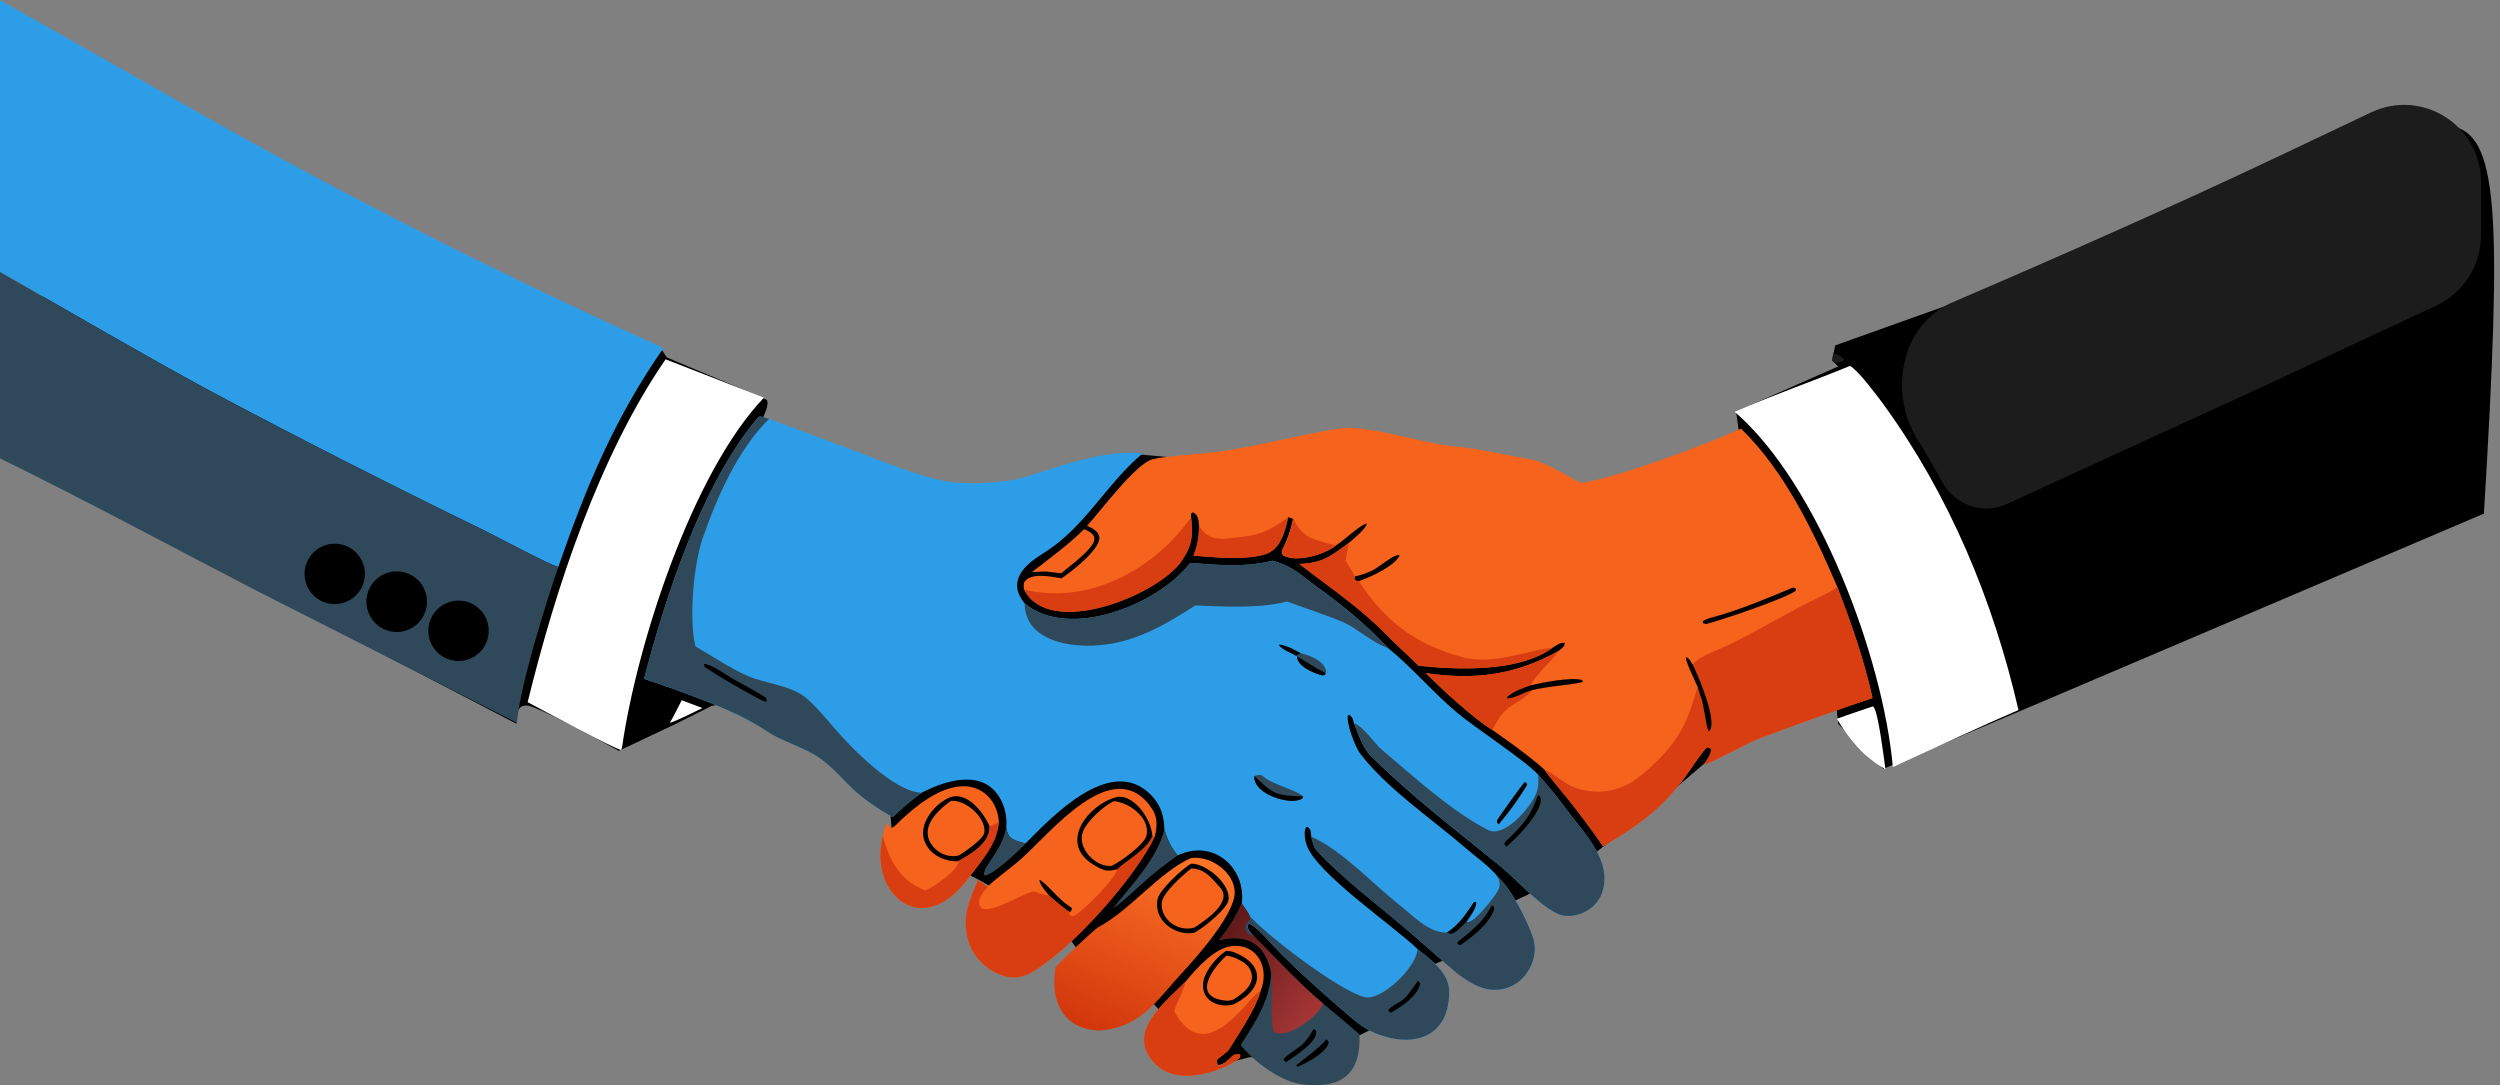
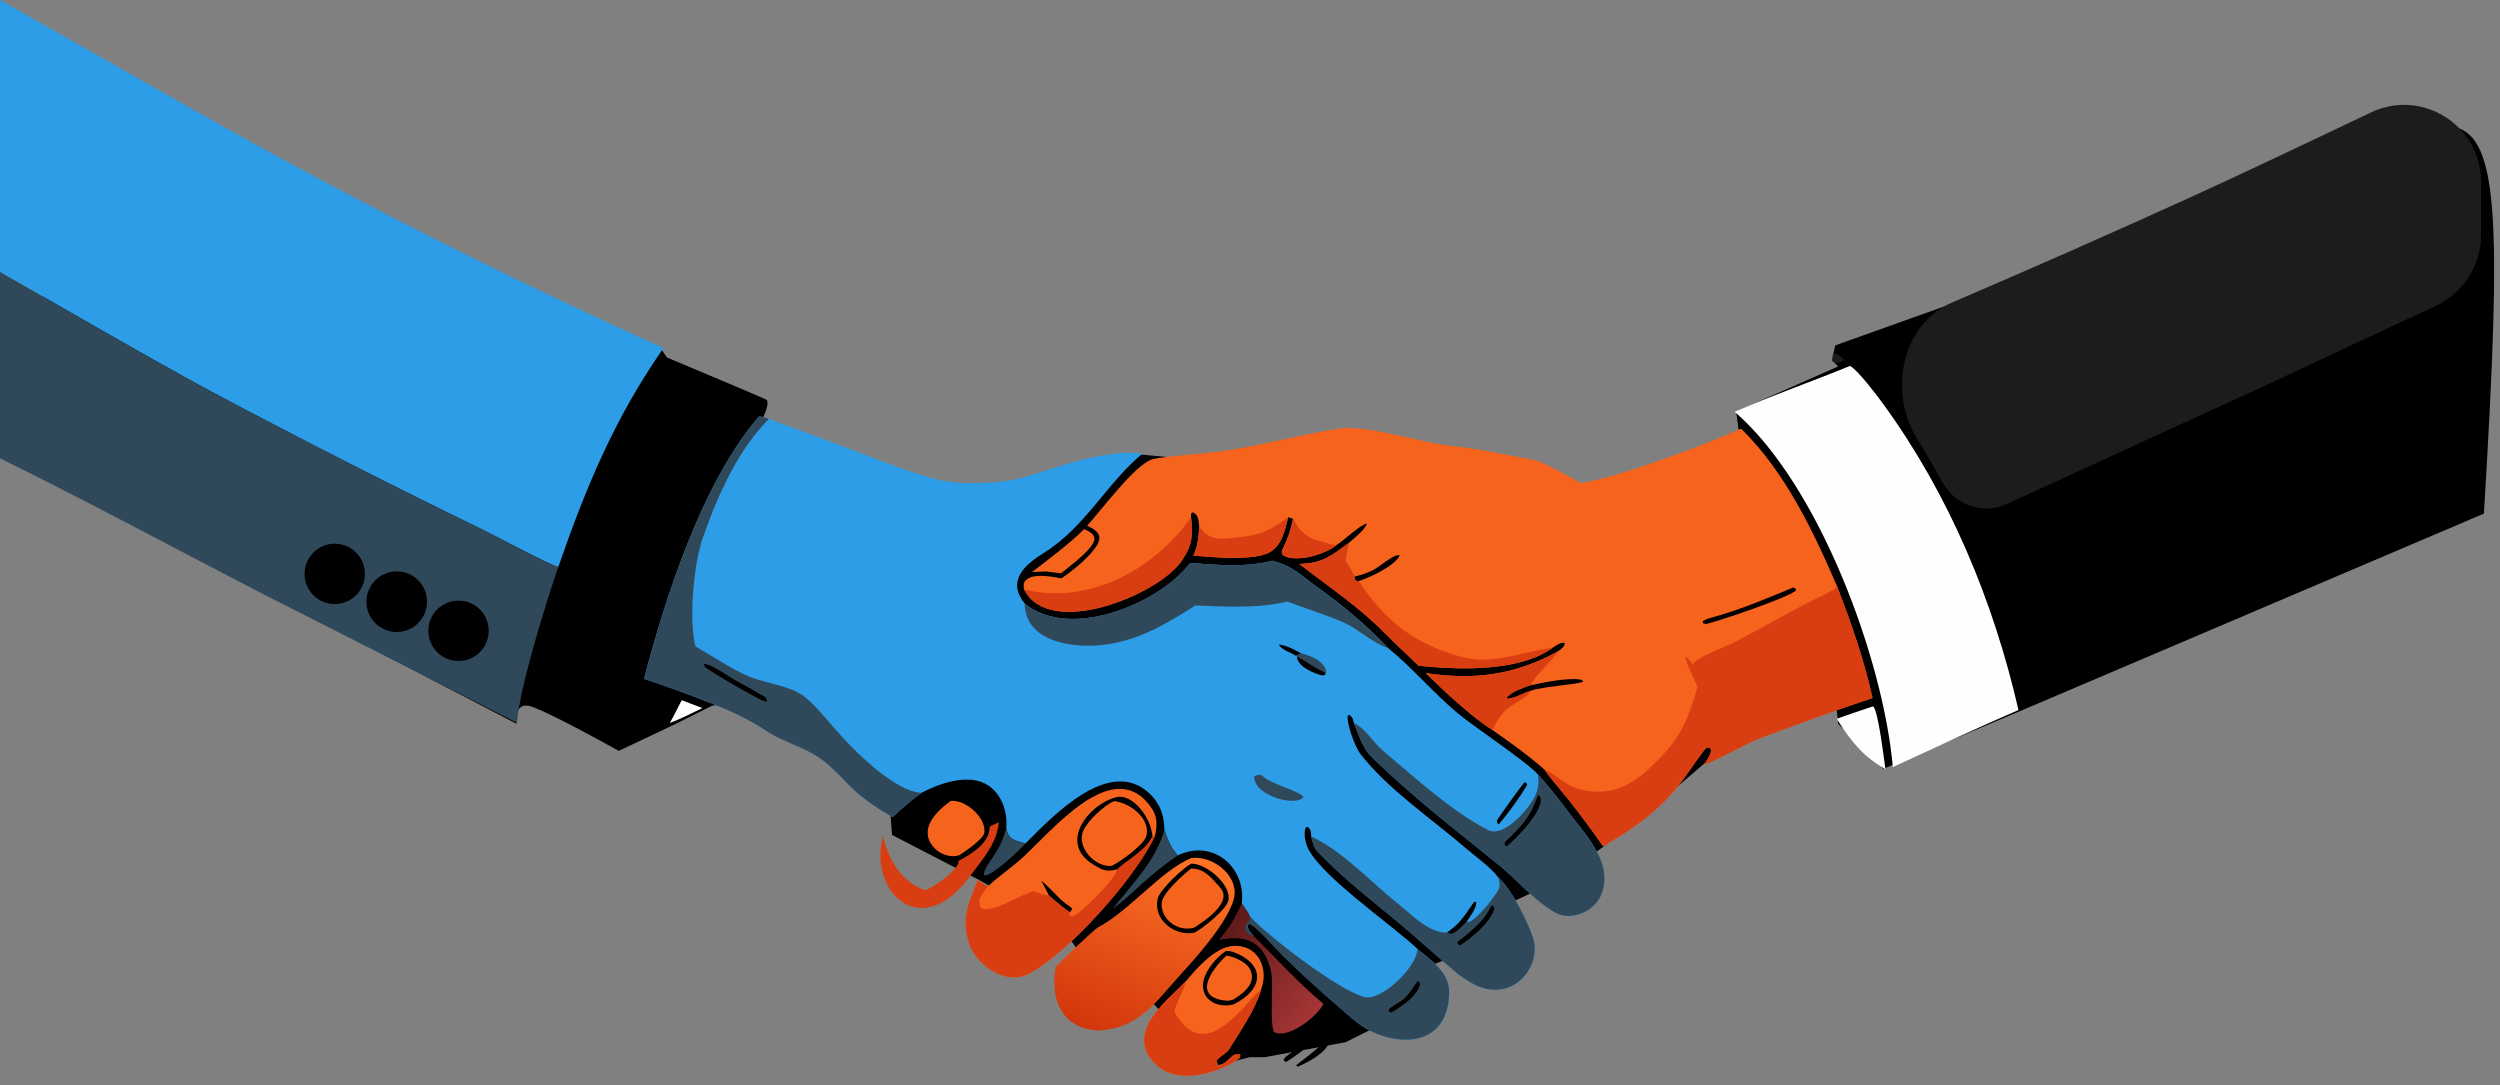
<svg xmlns="http://www.w3.org/2000/svg" fill="none" height="100%" overflow="visible" preserveAspectRatio="none" style="display: block;" viewBox="0 0 129 56" width="100%">
  <rect x="0" y="0" width="129" height="56" fill="#808080" stroke="none" />
  <g id="Group 1000009232">
    <path d="M0.156 23.557L3.566 9.764L34.097 17.978L34.407 18.443C36.008 19.114 39.273 20.488 39.521 20.612C39.769 20.736 39.418 21.491 39.211 21.852L49.595 25.572L56.879 24.177L58.274 23.402L61.684 23.712L72.687 24.332C80.817 26.237 83.846 25.801 89.735 22.317L89.58 21.232L94.849 18.908L94.539 18.598L94.694 17.823L126.386 6.5C128.945 6.793 129.113 10.938 128.17 26.502L104.148 36.73L97.174 39.675L94.849 37.35L94.694 35.8L88.34 39.055L86.171 40.915L82.761 41.38L82.916 43.55L80.436 45.409L77.802 46.649L75.942 48.974L73.617 49.904L72.687 50.989L70.672 53.158L69.433 53.778L65.248 54.553H64.473L62.613 55.018L61.374 53.778L59.204 51.454L56.259 49.904L55.019 48.199L56.259 43.085L51.61 46.029L50.525 45.409L46.031 43.085L45.411 35.026L36.732 36.42L34.872 37.35L31.927 38.745C30.636 38.022 27.898 36.544 27.278 36.42C26.658 36.296 26.606 36.989 26.658 37.35L0.156 23.557Z" fill="black" id="Vector 2928" />
    <g id="Group 1000009231">
      <path d="M0 0L10.235 5.808C18.045 10.224 26.055 14.278 34.239 17.956C31.725 21.559 30.248 25.102 28.808 29.256C28.374 29.163 25.583 27.663 24.936 27.348C20.202 25.045 15.509 22.657 10.86 20.185C7.259 18.231 3.568 16.069 0 14.035V0Z" fill="#2E9DE7" id="Vector" />
      <path d="M122.345 5.801C124.986 4.544 128.02 6.472 128.02 9.397V12.134C128.02 13.713 127.09 15.142 125.655 15.8C122.801 17.11 119.918 18.486 117.094 19.797L103.547 26.009C102.291 26.585 100.869 26.06 100.205 24.849V24.849C99.781 24.074 99.365 23.35 98.935 22.661C97.419 20.231 98.108 16.732 100.74 15.604C104.839 13.848 108.918 12.048 112.977 10.203C116.127 8.764 119.235 7.281 122.345 5.801Z" fill="#1D1C1C" id="Vector_2" />
      <path d="M0 14.035C3.568 16.069 7.259 18.231 10.86 20.185C15.509 22.656 20.202 25.045 24.936 27.348C25.583 27.663 28.374 29.163 28.808 29.256C28.191 31.053 26.816 35.422 26.675 37.297L13.326 30.527C8.961 28.267 4.398 25.807 0 23.651V14.035Z" fill="#30495A" id="Vector_3" />
      <path d="M20.007 29.553C20.832 29.297 21.709 29.759 21.965 30.585C22.22 31.411 21.757 32.288 20.931 32.542C20.106 32.796 19.232 32.334 18.977 31.509C18.721 30.685 19.182 29.809 20.007 29.553Z" fill="black" id="Vector_4" />
      <path d="M20.171 29.93C20.573 29.825 21 29.944 21.289 30.242C21.578 30.539 21.684 30.97 21.567 31.368C21.45 31.766 21.128 32.071 20.723 32.164C20.111 32.306 19.497 31.93 19.346 31.32C19.195 30.709 19.563 30.09 20.171 29.93Z" fill="black" id="Vector_5" />
      <path d="M23.215 31.056C24.035 30.811 24.899 31.273 25.15 32.091C25.401 32.909 24.946 33.777 24.13 34.035C23.305 34.296 22.425 33.835 22.171 33.007C21.916 32.179 22.385 31.303 23.215 31.056Z" fill="black" id="Vector_6" />
      <path d="M23.463 31.426C24.077 31.32 24.664 31.724 24.783 32.336C24.903 32.947 24.512 33.543 23.903 33.676C23.497 33.765 23.075 33.627 22.799 33.316C22.524 33.004 22.439 32.568 22.576 32.176C22.714 31.784 23.053 31.497 23.463 31.426Z" fill="black" id="Vector_7" />
      <path d="M16.834 28.118C17.658 27.876 18.522 28.347 18.766 29.171C19.01 29.994 18.541 30.86 17.718 31.105C16.892 31.352 16.024 30.881 15.779 30.055C15.535 29.229 16.007 28.361 16.834 28.118Z" fill="black" id="Vector_8" />
      <path d="M16.977 28.498C17.592 28.336 18.22 28.707 18.376 29.323C18.532 29.939 18.155 30.564 17.538 30.713C16.928 30.861 16.314 30.491 16.16 29.883C16.006 29.276 16.371 28.657 16.977 28.498Z" fill="black" id="Vector_9" />
      <path d="M35.176 36.131L36.244 36.536C35.755 36.773 35.059 37.126 34.562 37.305C34.771 36.94 34.982 36.509 35.176 36.131Z" fill="#FEFEFE" id="Vector_10" />
      <path d="M33.234 35.028C34.303 30.919 36.204 24.948 39.137 21.516C39.201 21.441 39.572 21.582 39.682 21.613L44.205 23.301C45.483 23.789 47.354 24.551 48.672 24.808C49.801 25.028 51.83 24.952 52.949 24.602C54.734 24.044 57.067 23.179 58.96 23.398C57.131 24.904 55.987 27.217 53.848 28.538C52.835 29.164 51.939 30.003 52.88 31.146C55.197 33.037 59.665 31.197 61.313 29.173C61.347 29.132 61.381 29.09 61.414 29.048C62.821 29.152 64.27 29.291 65.653 28.932C66.723 29.215 67.101 29.666 67.967 30.291C69.331 31.276 70.463 32.207 71.619 33.436C72.753 34.336 73.949 35.735 75.166 36.759C76.103 37.548 78.712 39.25 79.358 39.96C79.826 40.481 80.352 41.123 80.771 41.691C81.677 42.946 83.283 44.435 82.641 46.132C82.302 47.027 81.102 47.53 80.302 47.118C79.293 46.6 78.27 45.388 77.39 44.672C75.117 42.823 72.773 41.045 70.7 38.973C70.339 38.612 70.049 37.795 69.865 37.315C69.779 37.047 69.827 37.064 69.643 36.894L69.55 36.908C69.46 37.311 69.93 38.557 70.188 38.891C71.596 40.717 73.866 42.24 75.626 43.758C76.152 44.212 76.921 44.753 77.309 45.272C78.009 45.902 78.799 47.471 79.104 48.376C79.464 49.446 78.745 50.746 77.638 51.013C76.696 51.24 75.947 50.789 75.222 50.248C74.334 49.51 73.474 48.719 72.591 47.967C71.027 46.635 69.356 45.396 67.95 43.895C67.791 43.724 67.717 43.389 67.661 43.169C67.623 42.846 67.677 42.889 67.496 42.674L67.395 42.673C67.264 42.92 67.331 43.304 67.409 43.562C67.854 45.026 71.868 47.734 73.157 48.982C73.877 49.578 74.794 50.181 74.786 51.194C74.766 53.731 72.641 54.114 70.71 53.194C70.15 52.928 69.507 52.323 69.033 51.913C68.026 51.049 67.049 50.151 66.104 49.219C65.812 48.929 64.737 47.668 64.434 47.666L64.387 47.783C64.391 48.006 64.547 48.135 64.7 48.306C64.438 48.211 64.318 48.161 64.247 47.885C64.314 47.676 64.334 47.609 64.513 47.462L64.479 47.257C64.413 47.091 64.188 46.79 64.076 46.629C64.311 44.772 62.608 43.26 60.767 44.141C60.41 43.706 60.245 43.344 60.083 42.818C60.068 42.081 59.884 41.498 59.344 40.973C57.289 38.974 54.34 42.086 52.915 43.525C52.346 43.358 52.002 43.328 51.923 42.698C51.966 42.237 51.885 41.773 51.688 41.354C50.858 39.625 48.864 40.226 47.554 40.907C46.984 41.31 46.574 41.681 46.065 42.157C45.439 41.834 44.511 41.196 44.004 40.706C43.454 40.18 42.955 39.584 42.332 39.139C41.48 38.539 40.447 38.311 39.575 37.733C38.669 37.132 37.676 36.67 36.664 36.275C35.538 35.834 34.385 35.404 33.234 35.028Z" fill="#2E9DE7" id="Vector_11" />
      <path d="M33.234 35.028C34.303 30.919 36.204 24.948 39.137 21.516C39.201 21.441 39.572 21.582 39.682 21.613C38.076 23.203 36.998 25.64 36.259 27.77C35.794 29.11 35.533 31.964 35.886 33.355C36.744 33.852 37.716 34.503 38.597 34.887C39.434 35.252 40.689 35.353 41.461 35.912C41.971 36.282 42.646 37.101 43.077 37.602C43.962 38.632 46.131 40.849 47.554 40.907C46.984 41.31 46.574 41.681 46.065 42.157C45.439 41.834 44.511 41.196 44.004 40.706C43.454 40.18 42.955 39.584 42.332 39.139C41.48 38.539 40.447 38.311 39.575 37.733C38.669 37.132 37.676 36.67 36.664 36.275C35.538 35.834 34.385 35.404 33.234 35.028Z" fill="#30495A" id="Vector_12" />
      <path d="M36.316 34.256C36.722 34.255 37.634 34.946 38.035 35.152C38.486 35.382 38.979 35.685 39.426 35.935C39.568 36.015 39.545 36.069 39.564 36.214C39.395 36.18 39.242 36.106 39.055 36.004C38.152 35.512 37.22 34.995 36.368 34.418C36.347 34.353 36.33 34.299 36.316 34.256Z" fill="black" id="Vector_13" />
      <path d="M69.867 37.315C70.417 37.538 70.882 38.335 71.341 38.72C73.041 40.147 74.804 41.791 76.769 42.824C77.614 43.269 78.949 41.678 79.24 41.009C79.402 40.635 79.398 40.357 79.36 39.96C79.828 40.481 80.354 41.122 80.773 41.691C81.679 42.946 83.285 44.435 82.642 46.131C82.304 47.026 81.103 47.529 80.304 47.118C79.295 46.6 78.272 45.387 77.392 44.672C75.119 42.823 72.775 41.045 70.701 38.973C70.341 38.612 70.05 37.794 69.867 37.315Z" fill="#30495A" id="Vector_14" />
      <path d="M79.358 41.03L79.442 41.068C79.844 41.632 78.224 43.297 77.74 43.68L77.642 43.596C77.604 43.434 77.766 43.353 77.935 43.186C78.694 42.434 79.003 42.039 79.358 41.03Z" fill="black" id="Vector_15" />
      <path d="M65.645 28.932C66.715 29.215 67.093 29.666 67.959 30.291C69.323 31.276 70.455 32.207 71.61 33.436C70.841 33.182 69.992 32.398 69.323 32.112C68.432 31.732 67.34 31.384 66.41 31.036C64.987 31.411 63.135 31.3 61.682 31.241C59.993 32.32 58.399 33.253 56.347 33.316C54.89 33.36 52.905 32.938 52.871 31.146C55.188 33.036 59.657 31.197 61.305 29.173C61.339 29.132 61.372 29.09 61.406 29.048C62.813 29.152 64.261 29.291 65.645 28.932Z" fill="#30495A" id="Vector_16" />
      <path d="M67.656 43.17C69.235 43.86 70.8 45.581 72.161 46.653C72.865 47.206 73.679 48.117 74.639 48.125C74.713 48.165 74.77 48.175 74.85 48.199C75.128 48.132 75.45 47.768 75.665 47.557C75.981 47.765 77.108 46.288 77.269 45.999C77.441 45.69 77.388 45.588 77.305 45.273C78.004 45.902 78.794 47.471 79.099 48.376C79.46 49.446 78.74 50.746 77.633 51.014C76.691 51.241 75.942 50.789 75.217 50.248C74.329 49.511 73.469 48.719 72.586 47.968C71.022 46.635 69.351 45.397 67.945 43.895C67.786 43.725 67.712 43.39 67.656 43.17Z" fill="#30495A" id="Vector_17" />
      <path d="M76.967 46.725L77.083 46.781L77.106 46.911C76.846 47.665 75.987 48.337 75.35 48.777C75.213 48.718 75.263 48.764 75.195 48.633C75.325 48.482 75.563 48.336 75.722 48.197C76.3 47.691 76.616 47.402 76.967 46.725Z" fill="black" id="Vector_18" />
      <path d="M64.692 48.307C64.429 48.212 64.31 48.161 64.238 47.885C64.305 47.676 64.325 47.609 64.505 47.462L64.471 47.258C65.371 48.26 69.004 51.062 70.405 51.451C71.219 51.677 73.049 49.997 73.148 48.983C73.868 49.578 74.785 50.182 74.777 51.195C74.758 53.731 72.633 54.114 70.701 53.195C70.142 52.928 69.499 52.323 69.025 51.913C68.017 51.05 67.04 50.151 66.096 49.22C65.804 48.93 64.729 47.669 64.426 47.666L64.379 47.783C64.382 48.007 64.539 48.136 64.692 48.307Z" fill="#30495A" id="Vector_19" />
      <path d="M73.162 50.611C73.215 50.652 73.237 50.688 73.281 50.743C73.184 51.369 72.298 51.964 71.774 52.252C71.684 52.205 71.707 52.215 71.633 52.14C71.715 51.936 72.333 51.678 72.504 51.491C72.73 51.242 72.969 50.886 73.162 50.611Z" fill="black" id="Vector_20" />
      <path d="M74.656 48.125C75.353 47.647 75.585 47.223 76.059 46.544L76.168 46.533C76.229 46.808 75.838 47.321 75.682 47.556C75.467 47.767 75.145 48.131 74.867 48.198C74.787 48.175 74.73 48.164 74.656 48.125Z" fill="black" id="Vector_21" />
      <path d="M64.725 40.042C64.854 40.003 65.044 39.936 65.151 40.039C65.607 40.478 66.904 40.751 67.251 41.103L67.189 41.202C66.651 41.594 64.638 40.992 64.725 40.042Z" fill="#30495A" id="Vector_22" />
-       <path d="M64.725 40.041C65.725 41.007 65.85 41.037 67.251 41.102L67.189 41.201C66.651 41.594 64.638 40.992 64.725 40.041Z" fill="black" id="Vector_23" />
      <path d="M67.137 33.707C67.619 33.83 68.376 34.112 68.436 34.689L68.381 34.82L68.251 34.854C67.821 34.761 66.927 34.388 66.927 33.878L66.883 33.843L67.137 33.707Z" fill="#30495A" id="Vector_24" />
      <path d="M66.93 33.878C67.412 34.127 67.724 34.398 68.351 34.701L68.383 34.821L68.253 34.854C67.824 34.762 66.929 34.388 66.93 33.878Z" fill="black" id="Vector_25" />
      <path d="M78.675 40.358L78.763 40.398L78.801 40.506C78.322 41.28 77.921 41.838 77.337 42.535C77.223 42.424 77.252 42.489 77.242 42.336C77.367 42.121 78.498 40.535 78.675 40.358Z" fill="black" id="Vector_26" />
      <path d="M66.875 33.843C66.551 33.638 66.324 33.617 66.013 33.325L66.012 33.256C66.499 33.347 66.693 33.482 67.129 33.708L66.875 33.843Z" fill="black" id="Vector_27" />
      <path d="M56.094 27.127C56.777 26.397 58.609 23.901 59.492 23.691C60.139 23.537 61.835 23.432 62.608 23.339C64.879 23.065 67.005 22.424 69.245 22.094C70.866 21.984 73.369 22.875 75.049 23.032C76.364 23.156 77.865 23.512 79.177 23.742C79.68 23.856 81.054 24.64 81.561 24.922C83.319 24.706 88.071 22.93 89.839 22.118C92.096 24.317 93.58 27.425 94.808 30.29C95.546 32.227 96.168 33.987 96.622 36.018C94.749 36.636 92.799 37.353 90.944 38.039C90.049 38.37 88.822 39.13 87.924 39.461C88.061 39.24 88.276 38.949 88.295 38.701L88.235 38.595L88.073 38.564C87.822 38.793 87.134 39.85 86.85 40.226C85.633 41.835 84.423 42.656 82.719 43.671C82.133 42.824 81.519 41.997 80.876 41.192C80.593 40.837 79.917 40.056 79.694 39.715C78.965 39.05 77.818 38.234 77.007 37.667C75.995 37.051 74.401 35.56 73.568 34.733C76.083 35.101 78.16 34.837 80.386 33.61C80.538 33.499 80.758 33.37 80.735 33.173C80.505 33.14 80.329 33.29 80.124 33.417C78.381 34.697 75.21 34.563 73.193 34.352C72.637 33.797 72.044 33.269 71.495 32.709C70.154 31.341 68.564 30.277 67.046 29.101C68.266 29.054 68.654 28.704 69.598 28.015C69.825 27.82 70.489 27.286 70.527 27.01C70.187 27.078 69.359 27.874 68.929 28.15C68.318 28.62 66.897 29.045 66.206 28.659C66.154 28.572 66.104 28.495 66.153 28.394C66.44 27.807 66.581 27.416 66.719 26.773L66.476 26.682C66.317 27.32 66.15 28.133 65.529 28.49C64.715 28.957 62.55 28.75 61.583 28.672C61.816 28.076 61.852 27.781 61.874 27.144C61.842 26.85 61.847 26.562 61.549 26.433L61.463 26.496L61.455 26.69C61.575 27.61 61.506 28.165 60.97 28.943C59.743 30.724 54.132 32.976 52.844 30.421C52.808 30.271 52.82 30.229 52.834 30.073C53.134 29.507 54.251 29.755 54.772 29.843C55.349 29.445 56.28 28.716 56.626 28.093C56.919 27.565 56.513 27.319 56.094 27.127Z" fill="#F6631D" id="Vector_28" />
      <path d="M94.81 30.291C95.547 32.228 96.17 33.988 96.624 36.019C94.751 36.637 92.801 37.354 90.946 38.04C90.05 38.371 88.824 39.131 87.926 39.462C88.062 39.241 88.278 38.95 88.296 38.702L88.237 38.596L88.074 38.565C87.824 38.794 87.135 39.851 86.852 40.226C85.635 41.836 84.425 42.657 82.721 43.672C82.135 42.825 81.52 41.998 80.878 41.193C80.595 40.838 79.919 40.057 79.695 39.715C80.296 39.955 80.771 40.554 81.579 40.741C83.307 41.14 84.378 40.395 85.512 39.261C86.764 38.009 87.112 37.095 87.595 35.455C87.473 35.164 86.93 34.081 86.993 33.905C87.171 33.993 87.225 34.124 87.331 34.298C87.687 33.835 88.811 33.481 89.388 33.19C90.848 32.455 92.24 31.612 93.707 30.894C94.083 30.71 94.471 30.537 94.81 30.291Z" fill="#D83E11" id="Vector_29" />
-       <path d="M87.608 35.455C87.485 35.163 86.942 34.081 87.005 33.905C87.183 33.993 87.237 34.124 87.343 34.297C87.607 34.819 88.695 37.33 88.176 37.739C88.046 37.62 87.907 36.217 87.756 35.95C87.739 35.921 87.629 35.52 87.608 35.455Z" fill="black" id="Vector_30" />
      <path d="M67.047 29.101C68.268 29.054 68.655 28.704 69.599 28.015C69.546 28.303 69.475 28.64 69.434 28.926C69.523 29.075 69.863 29.625 69.908 29.74L69.891 29.885C70.026 29.994 69.952 29.968 70.115 29.981C71.441 32.025 72.986 33.232 75.407 33.894C77.026 34.336 78.588 33.614 80.124 33.417C78.382 34.697 75.211 34.563 73.194 34.352C72.638 33.797 72.046 33.269 71.496 32.709C70.155 31.342 68.565 30.277 67.047 29.101Z" fill="#D83E11" id="Vector_31" />
      <path d="M61.463 26.69C61.582 27.61 61.514 28.165 60.978 28.943C59.751 30.725 54.14 32.977 52.852 30.421C56.19 31.236 59.568 29.378 61.463 26.69Z" fill="#D83E11" id="Vector_32" />
      <path d="M80.396 33.611C80.078 34.129 79.187 34.849 78.994 35.359C78.562 35.512 78.12 35.653 77.77 35.962L77.764 36.043C78.271 36.013 78.552 35.734 79.03 35.625C78.438 36.396 77.658 36.187 77.017 37.667C76.005 37.051 74.411 35.56 73.578 34.733C76.093 35.102 78.17 34.838 80.396 33.611Z" fill="#D83E11" id="Vector_33" />
      <path d="M61.874 27.144C62.432 28.03 63.195 27.79 64.09 27.7C65.129 27.596 65.66 27.276 66.476 26.683C66.317 27.32 66.15 28.134 65.529 28.49C64.714 28.957 62.55 28.75 61.582 28.673C61.816 28.076 61.852 27.782 61.874 27.144Z" fill="#D83E11" id="Vector_34" />
      <path d="M66.742 26.773C67.242 27.843 67.897 27.855 68.952 28.15C68.341 28.62 66.92 29.045 66.229 28.659C66.177 28.572 66.127 28.495 66.177 28.394C66.463 27.807 66.604 27.416 66.742 26.773Z" fill="#D83E11" id="Vector_35" />
      <path d="M78.996 35.359C79.617 35.215 81 34.936 81.618 35.082L81.69 35.168C81.568 35.298 79.618 35.426 79.032 35.626C78.554 35.735 78.273 36.013 77.766 36.043L77.772 35.962C78.122 35.653 78.563 35.513 78.996 35.359Z" fill="black" id="Vector_36" />
      <path d="M69.92 29.741C70.348 29.641 70.357 29.624 70.747 29.469C71.108 29.325 71.976 28.521 72.228 28.66C71.949 29.218 70.714 29.781 70.126 29.981C69.964 29.969 70.038 29.995 69.902 29.885L69.92 29.741Z" fill="black" id="Vector_37" />
      <path d="M92.524 30.316L92.669 30.376L92.659 30.484C92.16 30.873 88.793 32.015 88.031 32.201L87.881 32.16L87.859 32.062C88.026 31.935 88.251 31.885 88.454 31.829C89.856 31.44 91.179 30.873 92.524 30.316Z" fill="black" id="Vector_38" />
      <path d="M95.461 18.881C95.861 19.091 96.844 20.395 97.159 20.826C100.586 25.529 102.854 30.983 104.153 36.637C102.14 37.504 100.081 38.478 98.082 39.39L97.671 39.584C97.177 33.984 93.839 24.977 89.508 21.248C91.399 20.418 93.517 19.68 95.461 18.881Z" fill="#FEFEFE" id="Vector_39" />
-       <path d="M34.344 18.541L39.42 20.519C35.703 24.407 32.846 33.315 32.098 38.56L32.054 38.697C31.826 38.715 27.722 36.493 27.227 36.231C28.665 30.368 30.9 23.554 34.344 18.541Z" fill="#FEFEFE" id="Vector_40" />
      <path d="M50.958 45.756C51.417 45.303 52.095 44.84 52.611 44.391C54.184 43.02 57.466 38.779 59.441 41.725C59.742 42.173 59.71 42.649 59.594 43.14C58.618 45.241 55.189 49.136 53.089 50.246C51.879 50.886 50.284 49.773 49.955 48.521C49.619 47.24 50.007 46.569 50.456 45.416L50.958 45.756Z" fill="#F6631D" id="Vector_41" />
      <path d="M59.594 43.14C58.618 45.241 55.189 49.136 53.089 50.246C51.879 50.886 50.284 49.774 49.955 48.521C49.619 47.24 50.007 46.569 50.456 45.416L50.958 45.757C50.709 46.099 50.316 46.49 50.657 46.878C51.277 47.088 52.557 46.205 53.339 45.985C53.566 46.066 53.895 46.212 54.119 46.192C54.502 46.534 54.78 46.759 55.194 47.065C55.17 47.148 55.184 47.122 55.209 47.225L55.343 47.285C55.725 47.2 57.648 45.272 57.63 44.857C58.214 44.312 59.118 43.886 59.453 43.139L59.594 43.14Z" fill="#D83E11" id="Vector_42" />
      <path d="M57.642 44.857C57.099 44.989 56.944 44.934 56.418 44.614C54.578 43.496 56.179 41.496 57.603 41.135C58.414 40.929 59.396 42.163 59.464 43.139C59.129 43.886 58.225 44.312 57.642 44.857Z" fill="black" id="Vector_43" />
      <path d="M57.489 41.337C58.272 41.421 59.349 42.191 59.163 43.098C59.064 43.576 57.826 44.45 57.369 44.678C56.523 44.771 55.535 43.732 55.891 42.879C56.11 42.353 56.978 41.552 57.489 41.337Z" fill="#F6631D" id="Vector_44" />
-       <path d="M54.121 46.191C53.925 45.948 53.719 45.728 53.625 45.43C53.724 45.418 53.68 45.41 53.767 45.478C54.275 45.879 54.654 46.44 55.213 46.784C55.261 46.814 55.281 46.839 55.316 46.881C55.281 46.995 55.289 46.992 55.196 47.064C54.782 46.759 54.504 46.534 54.121 46.191Z" fill="black" id="Vector_45" />
+       <path d="M54.121 46.191C53.724 45.418 53.68 45.41 53.767 45.478C54.275 45.879 54.654 46.44 55.213 46.784C55.261 46.814 55.281 46.839 55.316 46.881C55.281 46.995 55.289 46.992 55.196 47.064C54.782 46.759 54.504 46.534 54.121 46.191Z" fill="black" id="Vector_45" />
      <path d="M61.462 44.275C61.487 44.272 61.513 44.269 61.538 44.267C62.575 44.184 63.702 45.069 63.711 46.04C63.722 47.158 61.775 49.358 61.048 50.142C59.643 51.659 58.875 53.045 56.66 53.178C56.535 53.167 56.41 53.153 56.286 53.133C54.649 52.858 54.204 51.348 54.47 49.901C54.667 49.662 56.465 47.953 56.661 47.849C58.315 46.971 59.847 44.973 61.462 44.275Z" fill="url(#paint0_linear_0_128698)" id="Vector_46" />
      <path d="M61.462 44.565C62.24 44.547 63.543 45.641 63.387 46.457C63.299 46.916 62.086 47.89 61.638 48.124C60.61 48.334 59.465 47.446 59.746 46.348C59.862 45.898 61.04 44.788 61.462 44.565Z" fill="black" id="Vector_47" />
      <path d="M61.472 44.812C62.177 44.827 62.514 45.31 62.959 45.799C63.631 46.536 62.209 47.487 61.623 47.866C60.773 48.104 59.876 47.434 59.945 46.583C59.986 46.077 61.079 45.105 61.472 44.812Z" fill="#F6631D" id="Vector_48" />
-       <path d="M45.554 43.128C45.6 42.929 45.65 42.586 45.797 42.488L45.958 42.72C46.124 42.723 46.329 42.463 46.47 42.33C47.283 41.574 48.42 40.653 49.576 40.574C50.71 40.497 51.481 41.346 51.542 42.424C51.443 43.362 50.97 44.002 50.417 44.727C50.01 45.261 49.613 45.837 49.081 46.255C46.996 47.895 45.137 45.868 45.468 43.638C45.494 43.467 45.523 43.297 45.554 43.128Z" fill="#F6631D" id="Vector_49" />
      <path d="M49.439 44.437C48.803 44.476 48.075 44.148 47.778 43.565C47.284 42.672 48.11 41.59 48.898 41.194C49.844 40.718 50.752 41.913 51.066 42.65C51.077 43.506 50.124 44.068 49.439 44.437Z" fill="black" id="Vector_50" />
      <path d="M49.054 41.328C49.811 41.24 50.877 42.171 50.796 42.951C50.76 43.291 49.823 43.914 49.506 44.126C49.028 44.287 48.444 44.061 48.137 43.673C47.402 42.744 48.323 41.868 49.054 41.328Z" fill="#F6631D" id="Vector_51" />
      <path d="M51.542 42.424C51.443 43.362 50.97 44.002 50.417 44.727C50.01 45.261 49.613 45.837 49.081 46.255C46.996 47.895 45.137 45.868 45.468 43.637C45.494 43.467 45.523 43.297 45.554 43.128C45.882 44.393 46.448 45.452 47.739 45.943C48.204 45.768 49.307 44.993 49.467 44.501L49.438 44.437C50.123 44.068 51.076 43.506 51.065 42.65L51.542 42.424Z" fill="#D83E11" id="Vector_52" />
      <path d="M61.18 50.646C61.739 49.976 62.684 48.877 63.622 48.811C64.921 48.721 65.516 49.992 65.05 51.124C64.792 52.058 63.933 53.319 63.402 54.172C63.306 54.327 62.91 54.538 62.8 54.693C62.756 54.755 62.835 54.943 62.868 55.018C63.587 54.708 63.485 54.314 63.999 54.42L63.985 54.59L63.998 54.564C63.734 54.783 63.386 54.99 63.063 55.107C61.982 55.553 60.5 55.797 59.613 54.898C58 53.263 60.17 51.7 61.18 50.646Z" fill="#F6631D" id="Vector_53" />
      <path d="M61.18 50.645C61.076 51.146 60.747 51.626 60.589 52.189C61.818 54.397 63.291 53.002 64.439 51.697C64.586 51.531 64.853 51.212 65.05 51.124C64.792 52.058 63.933 53.318 63.402 54.172C63.306 54.326 62.91 54.538 62.8 54.693C62.756 54.755 62.835 54.942 62.868 55.018C63.587 54.708 63.485 54.314 63.999 54.419L63.985 54.59L63.998 54.564C63.734 54.782 63.386 54.99 63.063 55.106C61.982 55.553 60.5 55.797 59.613 54.898C58 53.263 60.17 51.7 61.18 50.645Z" fill="#D83E11" id="Vector_54" />
      <path d="M63.263 49.068C63.37 49.071 63.544 49.084 63.647 49.124C65.305 49.757 65.238 51.04 63.657 51.824C62.785 52.057 61.883 51.55 62.11 50.569C62.234 50.031 62.807 49.358 63.263 49.068Z" fill="black" id="Vector_55" />
      <path d="M63.286 49.31C63.624 49.338 64.245 49.629 64.433 49.907C64.942 50.659 64.2 51.228 63.626 51.586L63.605 51.591C63.545 51.605 63.392 51.644 63.336 51.639C61.453 51.505 62.512 50.016 63.286 49.31Z" fill="#F6631D" id="Vector_56" />
-       <path d="M64.073 46.629C64.186 46.79 64.41 47.091 64.477 47.257L64.511 47.462C64.331 47.609 64.311 47.676 64.244 47.885C64.316 48.161 64.435 48.212 64.698 48.306C65.928 49.532 66.926 50.651 68.287 51.798C68.915 52.311 69.535 52.834 70.146 53.367C70.242 55.442 69.195 56.199 67.205 55.957C66.099 55.822 64.691 54.779 64.014 53.916C64.763 52.798 65.558 51.528 65.594 50.157C65.262 48.668 64.356 48.17 62.91 48.51C63.467 47.785 63.68 47.452 64.073 46.629Z" fill="#30495A" id="Vector_57" />
      <path d="M64.073 46.629C64.186 46.79 64.41 47.091 64.477 47.257L64.511 47.462C64.331 47.609 64.311 47.676 64.244 47.885C64.316 48.161 64.435 48.212 64.698 48.306C65.928 49.532 66.926 50.651 68.287 51.798C67.966 52.483 66.42 53.643 65.741 53.251C65.505 52.771 65.704 50.928 65.602 50.21L65.594 50.157C65.262 48.668 64.356 48.17 62.91 48.51C63.467 47.785 63.68 47.452 64.073 46.629Z" fill="url(#paint1_linear_0_128698)" id="Vector_58" />
      <path d="M67.786 53.103L67.867 53.137C68.211 53.62 66.712 54.584 66.347 54.806L66.231 54.693C66.245 54.504 67.073 54.066 67.301 53.793C67.536 53.512 67.597 53.414 67.786 53.103Z" fill="black" id="Vector_59" />
      <path d="M68.439 53.627C68.498 53.673 68.517 53.709 68.562 53.769C68.499 54.295 67.427 54.848 66.967 55.042L66.883 54.975C66.895 54.931 68.141 54.042 68.439 53.627Z" fill="black" id="Vector_60" />
      <path d="M96.62 36.456L96.669 36.465C96.917 36.708 97.221 39.192 97.288 39.695C96.829 39.43 96.646 39.282 96.239 38.946C95.667 38.413 95.185 37.757 94.781 37.091C95.367 36.871 96.023 36.661 96.62 36.456Z" fill="#FEFEFE" id="Vector_61" />
      <path d="M55.943 27.302C56.51 27.542 56.653 27.793 56.209 28.307C55.822 28.755 55.213 29.205 54.753 29.583L53.964 29.487L53.25 29.518C54.126 28.844 55.166 28.075 55.943 27.302Z" fill="#F6631D" id="Vector_62" />
      <path d="M60.084 42.818C60.246 43.344 60.41 43.706 60.768 44.141C60.141 44.575 59.543 45.048 58.977 45.558C58.564 45.925 57.859 46.602 57.422 46.885C58.398 45.65 59.667 44.366 60.084 42.818Z" fill="#30495A" id="Vector_63" />
      <path d="M52.919 43.525C52.603 43.868 51.193 45.22 50.785 45.169C50.706 44.937 51.064 44.485 51.201 44.278C51.555 43.744 51.774 43.338 51.926 42.698C52.006 43.328 52.35 43.358 52.919 43.525Z" fill="#30495A" id="Vector_64" />
      <path d="M94.608 18.201C94.835 18.31 94.977 18.363 95.158 18.538L95.112 18.624C94.848 18.701 94.789 18.755 94.58 18.671C94.518 18.5 94.567 18.383 94.608 18.201Z" fill="#1D1C1C" id="Vector_65" />
    </g>
  </g>
  <defs>
    <linearGradient gradientUnits="userSpaceOnUse" id="paint0_linear_0_128698" x1="56.91" x2="60.931" y1="53.303" y2="43.837">
      <stop stop-color="#D2370C" />
      <stop offset="1" stop-color="#FF7527" />
    </linearGradient>
    <linearGradient gradientUnits="userSpaceOnUse" id="paint1_linear_0_128698" x1="62.863" x2="67.919" y1="48.53" y2="52.115">
      <stop stop-color="#5F1A19" />
      <stop offset="1" stop-color="#A53535" />
    </linearGradient>
  </defs>
</svg>